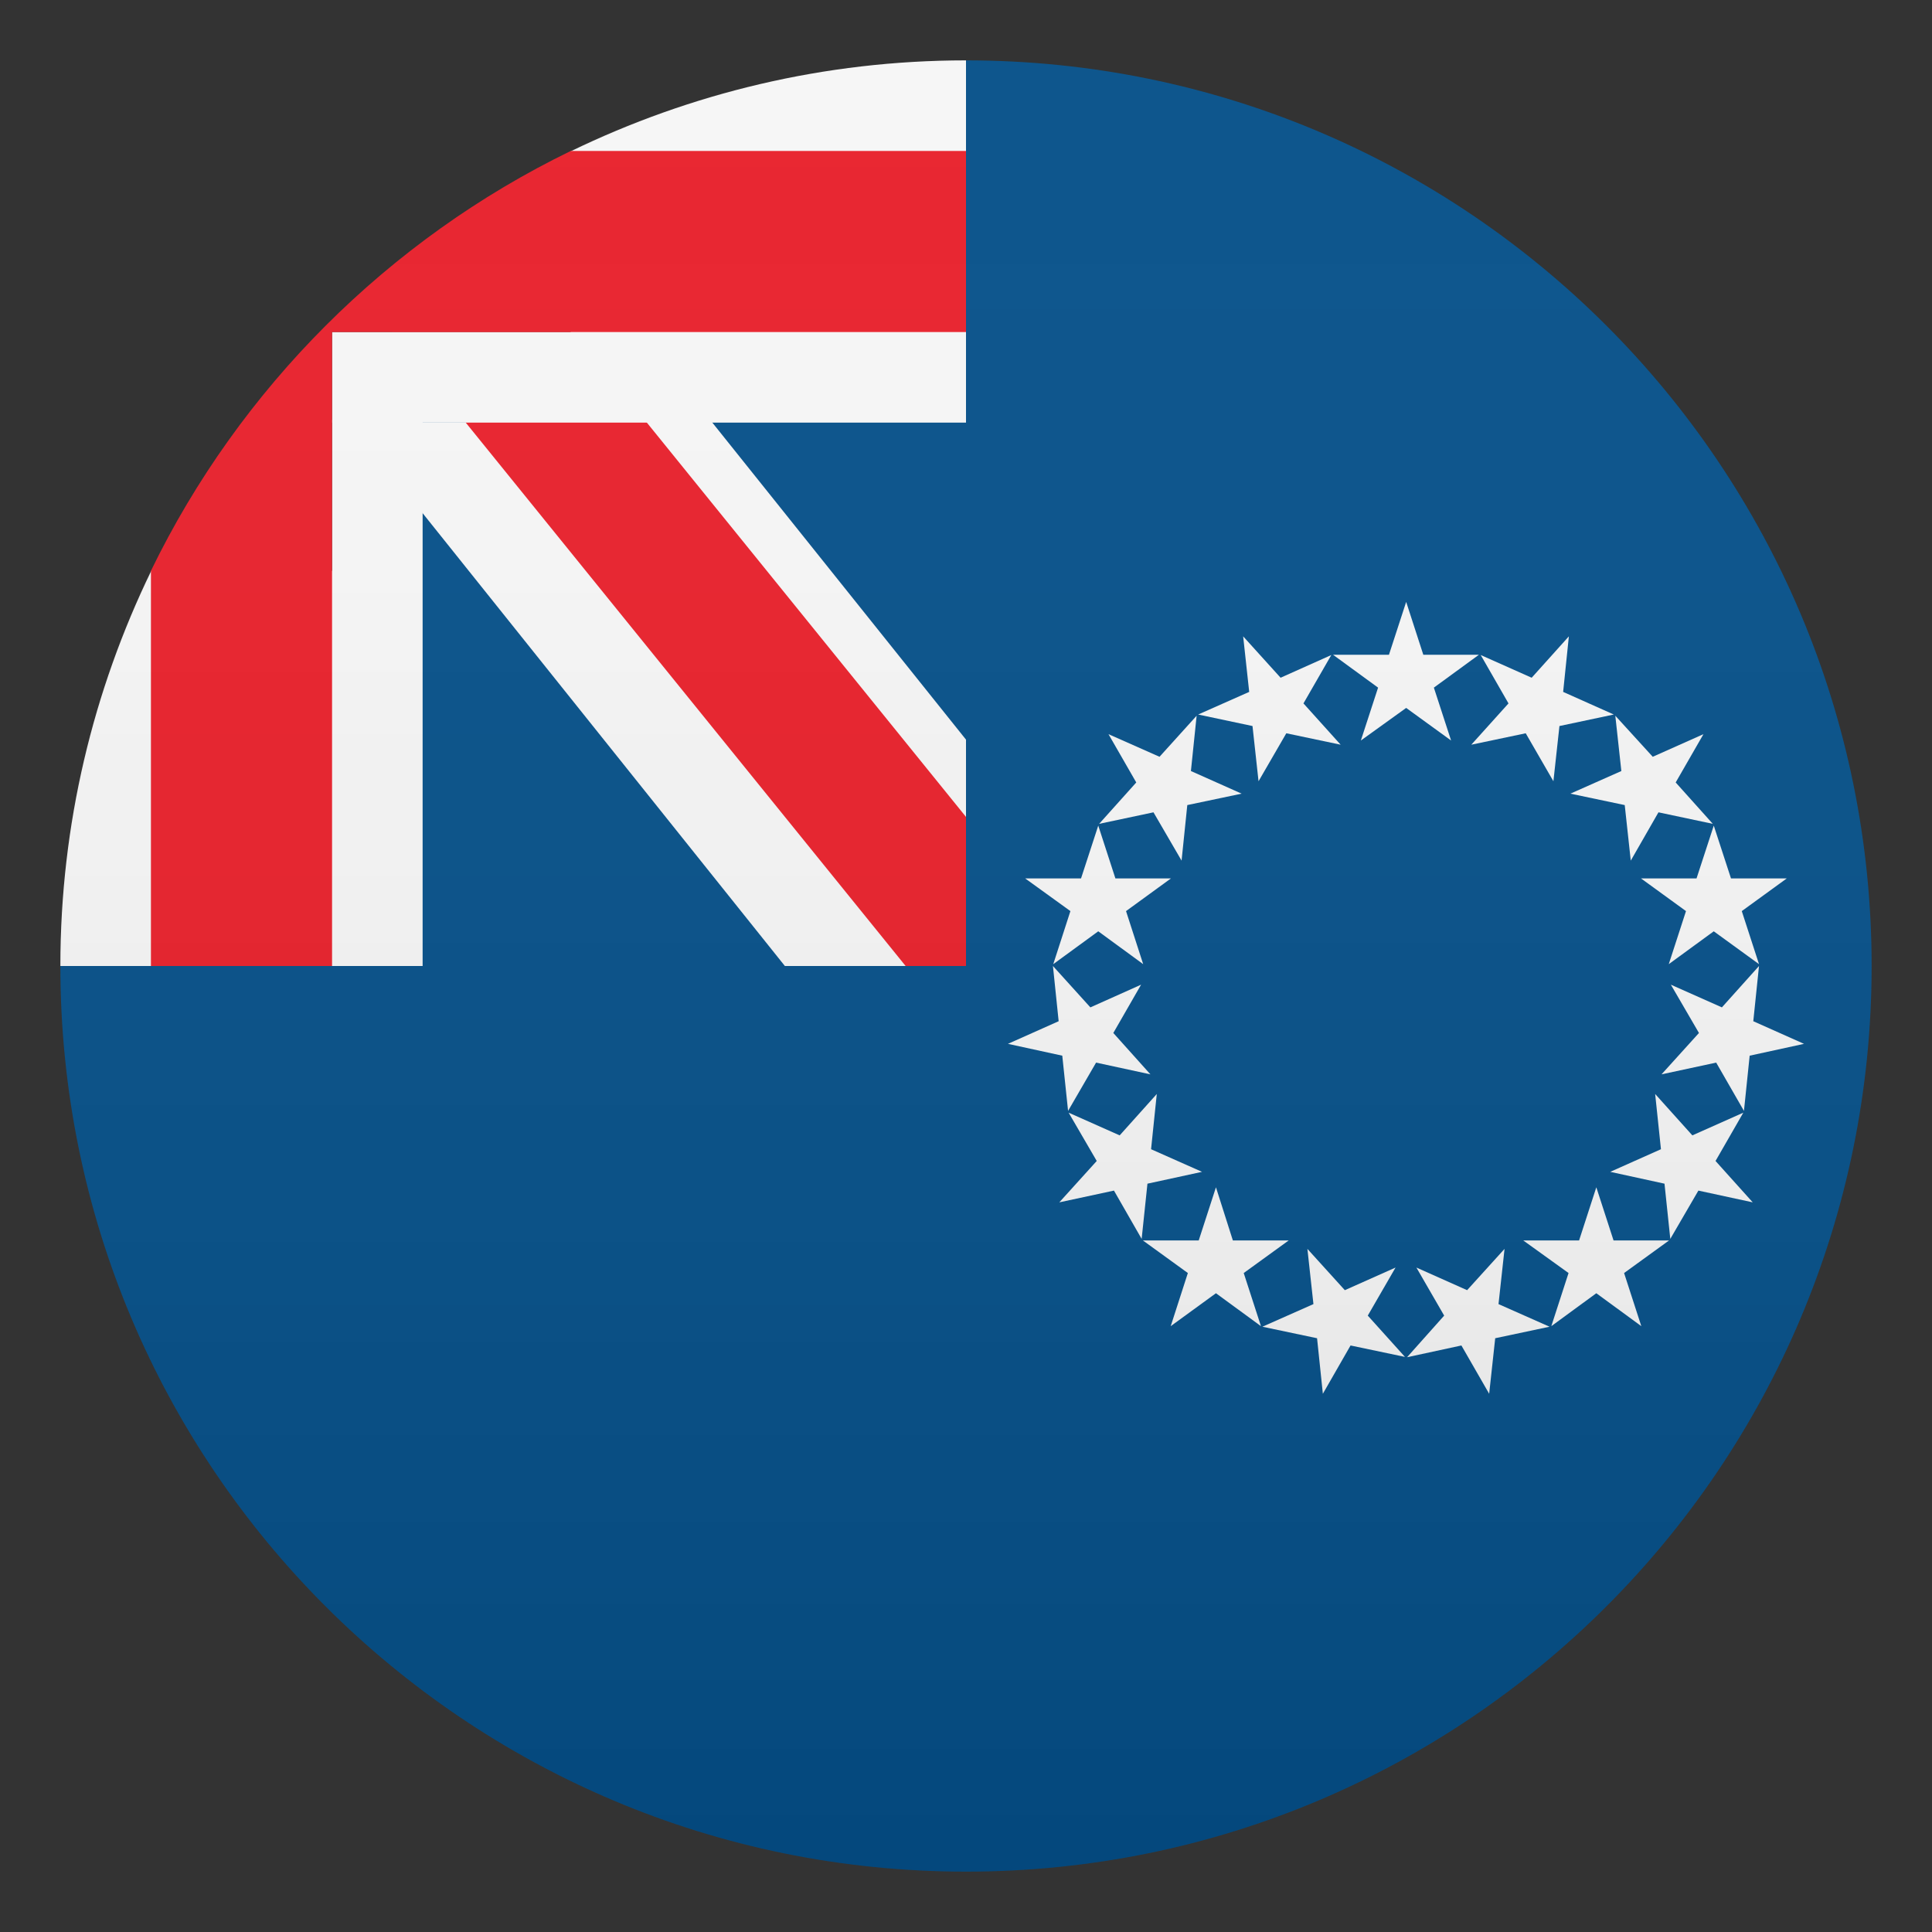
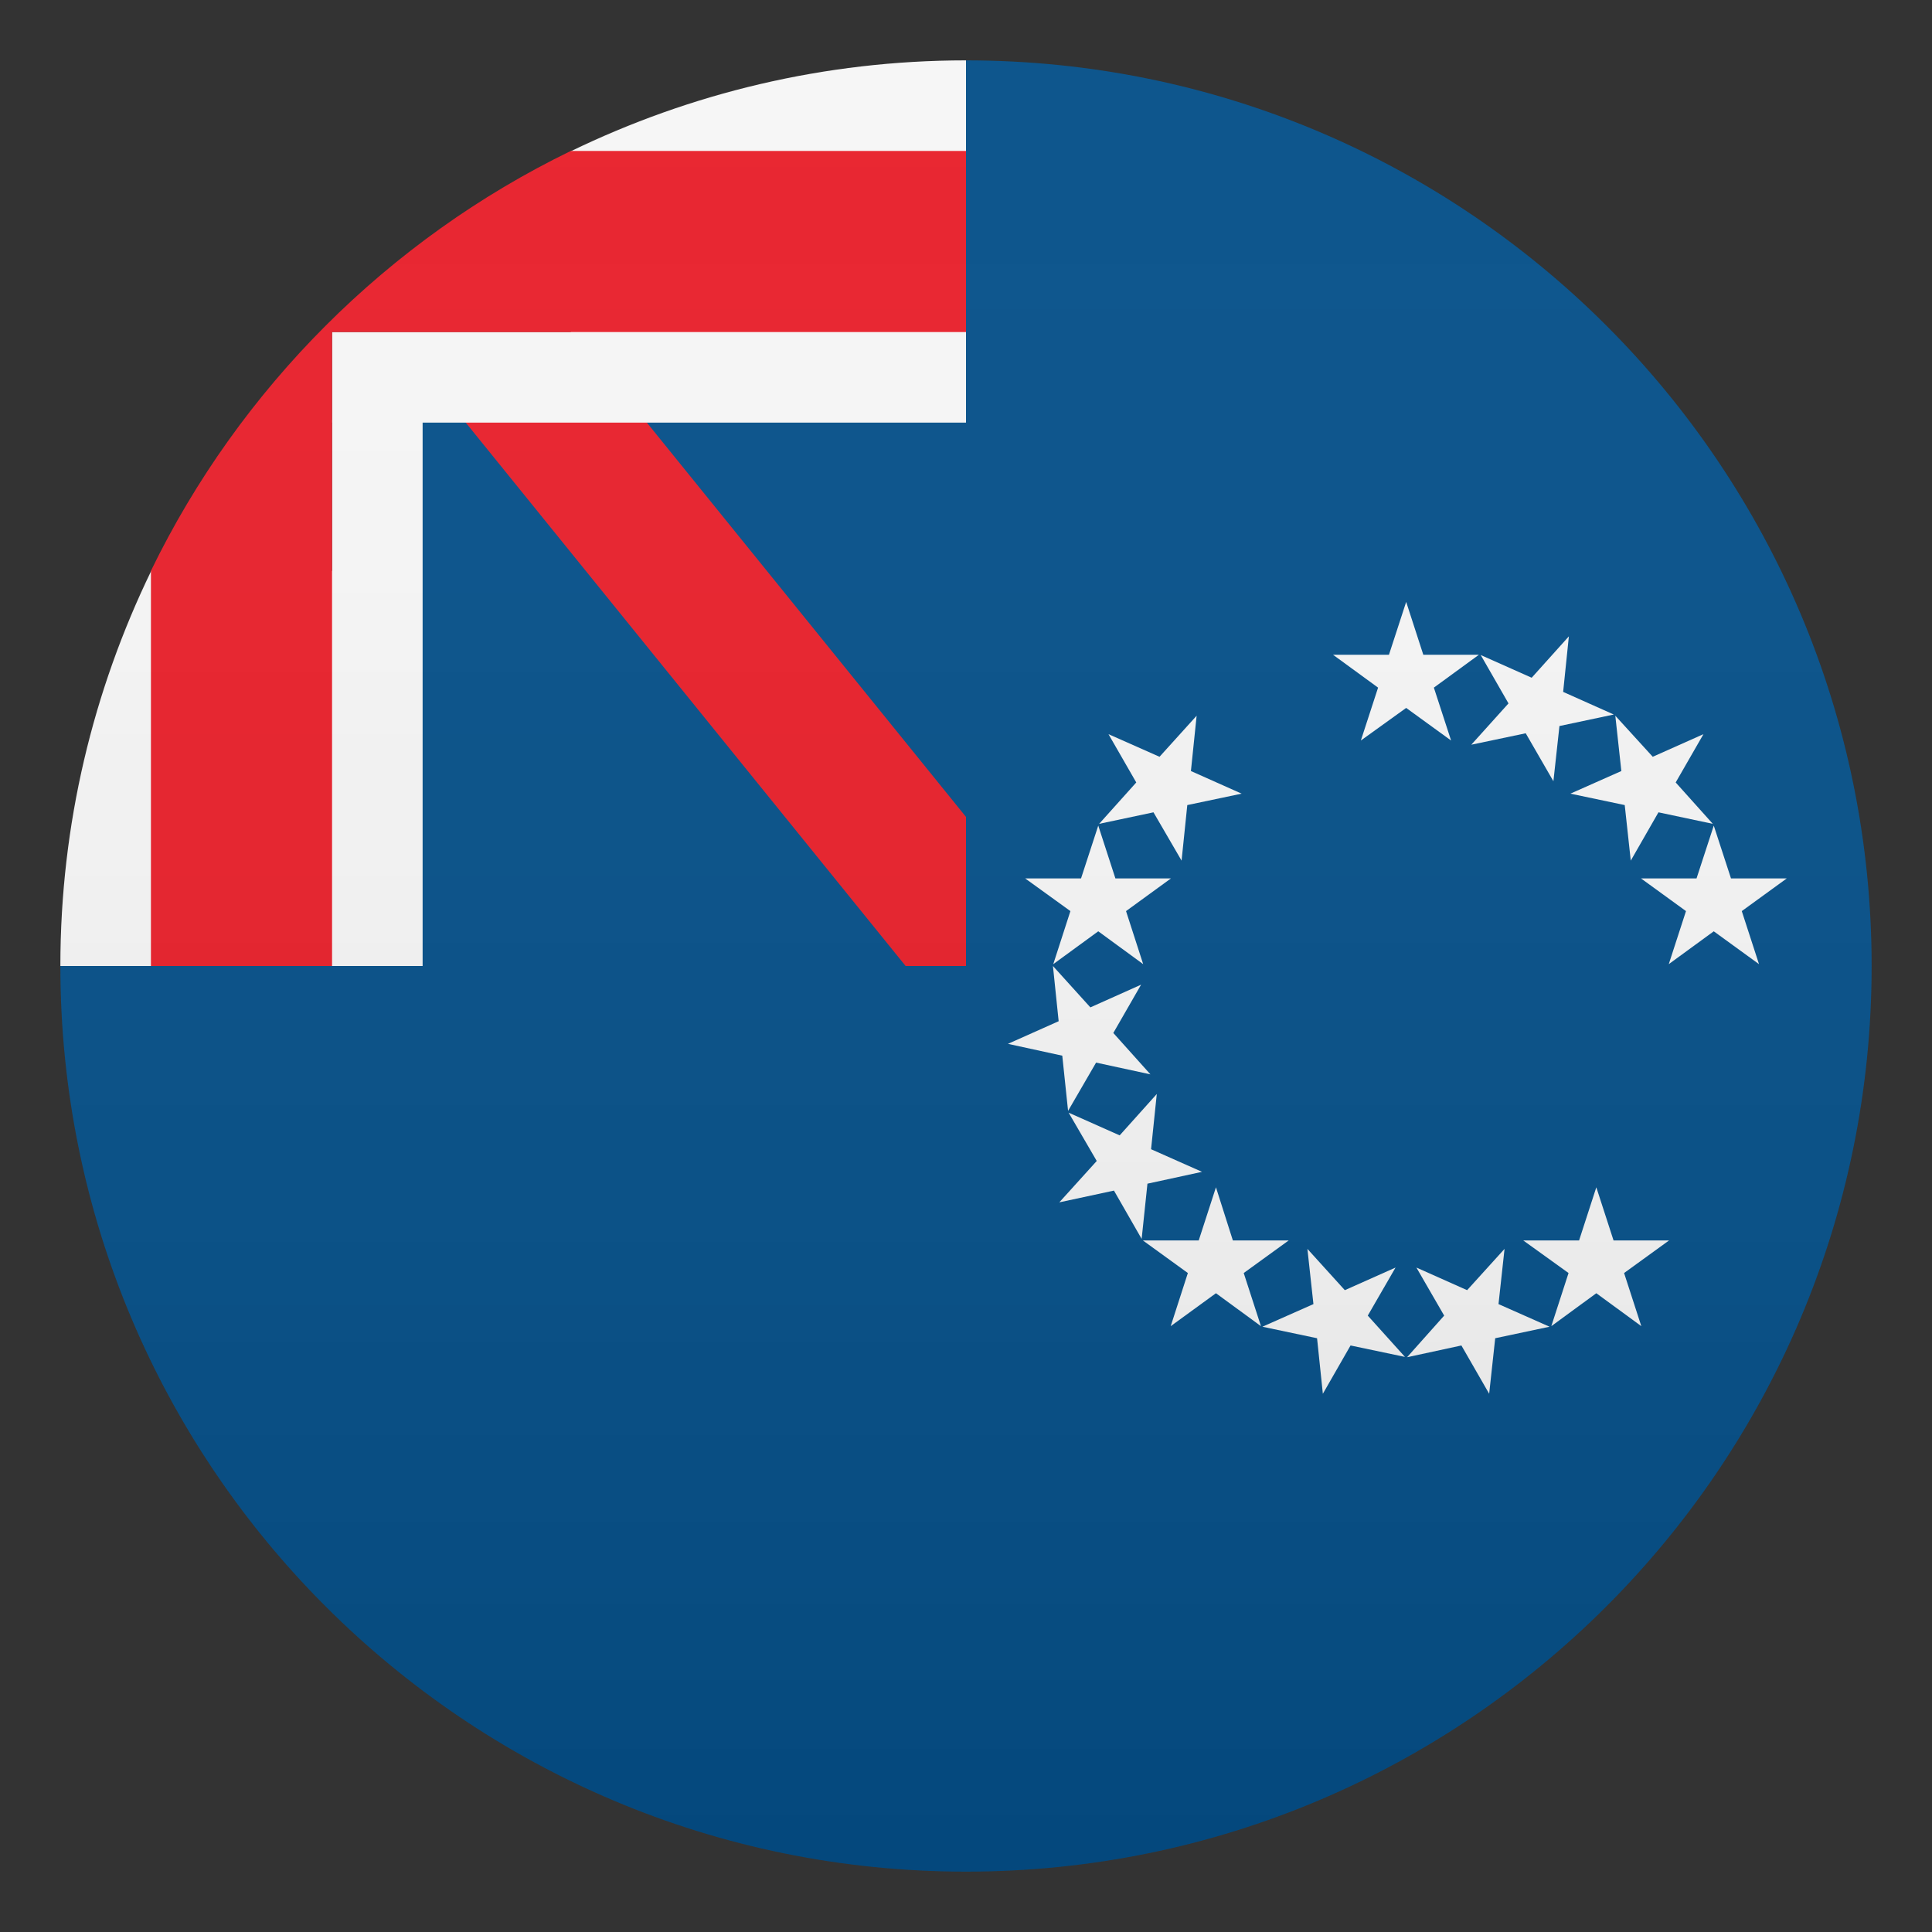
<svg xmlns="http://www.w3.org/2000/svg" width="24" height="24" viewBox="0 0 24 24" fill="none">
  <rect x="0" y="0" width="24" height="24" fill="#333333" stroke="none" />
  <path d="M12 0.75V12H0.75C0.75 18.214 5.786 23.25 12 23.25C18.214 23.25 23.25 18.214 23.25 12C23.25 5.786 18.214 0.75 12 0.75Z" fill="#014D87" />
  <rect x="4.5" y="4.5" width="7.875" height="7.875" fill="#014D87" />
-   <path d="M7.091 3.053V5.25H4.35L9.75 12H12V9.188L7.091 3.053Z" fill="#F5F5F5" />
  <path d="M4.125 7.091H1.879C1.159 8.576 0.75 10.238 0.75 12H5.25V5.216H4.125V7.091Z" fill="#F5F5F5" />
  <path d="M12 10.148L7.125 4.125H4.875L11.25 12H12V10.148Z" fill="#E81C27" />
  <path d="M7.091 1.879V4.125H4.125V5.25H12V0.75C10.241 0.75 8.576 1.159 7.091 1.879Z" fill="#F5F5F5" />
  <path d="M12 1.875H7.091C4.822 2.978 2.978 4.822 1.875 7.091V12H4.125V4.125H12V1.875Z" fill="#E81C27" />
  <path d="M12.953 12.697L12.938 12.727L12.953 12.697Z" fill="#D8A322" />
  <path d="M19.489 7.905L19.418 8.595L20.047 8.876L19.372 9.019L19.297 9.705L18.953 9.109L18.277 9.251L18.739 8.738L18.394 8.137L19.027 8.419L19.489 7.905Z" fill="#F5F5F5" />
  <path d="M21.161 9.12L20.816 9.72L21.277 10.234L20.602 10.091L20.258 10.691L20.183 10.001L19.508 9.859L20.141 9.578L20.066 8.891L20.531 9.401L21.161 9.12Z" fill="#F5F5F5" />
  <path d="M22.196 10.912L21.637 11.318L21.851 11.977L21.289 11.569L20.73 11.977L20.944 11.318L20.385 10.912H21.075L21.289 10.256L21.503 10.912H22.196Z" fill="#F5F5F5" />
-   <path d="M22.41 12.967L21.735 13.114L21.664 13.8L21.319 13.2L20.64 13.346L21.105 12.832L20.756 12.232L21.39 12.514L21.851 12L21.78 12.686L22.41 12.967Z" fill="#F5F5F5" />
-   <path d="M21.773 14.936L21.098 14.79L20.749 15.39L20.677 14.704L20.003 14.557L20.633 14.276L20.561 13.59L21.023 14.104L21.656 13.822L21.311 14.422L21.773 14.936Z" fill="#F5F5F5" />
  <path d="M20.389 16.474L19.83 16.065L19.271 16.474L19.485 15.814L18.922 15.409H19.616L19.83 14.749L20.044 15.409H20.734L20.175 15.814L20.389 16.474Z" fill="#F5F5F5" />
  <path d="M18.499 17.314L18.154 16.714L17.479 16.86L17.94 16.343L17.595 15.746L18.225 16.027L18.69 15.514L18.615 16.2L19.249 16.481L18.574 16.624L18.499 17.314Z" fill="#F5F5F5" />
  <path d="M16.433 17.314L16.361 16.624L15.682 16.481L16.316 16.2L16.241 15.514L16.706 16.027L17.336 15.746L16.991 16.343L17.453 16.856L16.777 16.714L16.433 17.314Z" fill="#F5F5F5" />
  <path d="M14.543 16.474L14.756 15.814L14.197 15.409H14.891L15.105 14.749L15.315 15.409H16.009L15.45 15.814L15.664 16.474L15.105 16.065L14.543 16.474Z" fill="#F5F5F5" />
  <path d="M13.159 14.936L13.624 14.422L13.275 13.822L13.909 14.104L14.37 13.59L14.299 14.276L14.932 14.557L14.254 14.704L14.182 15.39L13.838 14.79L13.159 14.936Z" fill="#F5F5F5" />
  <path d="M12.521 12.967L13.151 12.686L13.08 12L13.545 12.514L14.175 12.232L13.83 12.832L14.291 13.346L13.616 13.2L13.268 13.8L13.196 13.114L12.521 12.967Z" fill="#F5F5F5" />
  <path d="M12.735 10.912H13.429L13.643 10.256L13.856 10.912H14.546L13.988 11.318L14.201 11.977L13.643 11.569L13.084 11.977L13.297 11.318L12.735 10.912Z" fill="#F5F5F5" />
  <path d="M13.77 9.12L14.404 9.401L14.865 8.891L14.794 9.578L15.424 9.859L14.749 10.001L14.678 10.691L14.329 10.091L13.654 10.234L14.115 9.72L13.77 9.12Z" fill="#F5F5F5" />
-   <path d="M15.443 7.905L15.908 8.419L16.538 8.137L16.192 8.738L16.654 9.251L15.979 9.109L15.634 9.705L15.559 9.019L14.884 8.876L15.518 8.595L15.443 7.905Z" fill="#F5F5F5" />
  <path d="M17.468 7.477L17.681 8.134H18.371L17.812 8.542L18.026 9.199L17.468 8.794L16.905 9.199L17.119 8.542L16.56 8.134H17.254L17.468 7.477Z" fill="#F5F5F5" />
  <path opacity="0.1" d="M12 23.25C18.213 23.25 23.25 18.213 23.25 12C23.25 5.787 18.213 0.75 12 0.75C5.787 0.75 0.75 5.787 0.75 12C0.75 18.213 5.787 23.25 12 23.25Z" fill="url(#paint0_linear)" />
  <defs>
    <linearGradient id="paint0_linear" x1="23.249" y1="23.25" x2="23.249" y2="0.75" gradientUnits="userSpaceOnUse">
      <stop stop-color="#1A1A1A" />
      <stop offset="0.102" stop-color="#393939" stop-opacity="0.949" />
      <stop offset="0.347" stop-color="#7F7F7F" stop-opacity="0.826" />
      <stop offset="0.569" stop-color="#B6B6B6" stop-opacity="0.716" />
      <stop offset="0.758" stop-color="#DEDEDE" stop-opacity="0.621" />
      <stop offset="0.908" stop-color="#F6F6F6" stop-opacity="0.546" />
      <stop offset="1" stop-color="white" stop-opacity="0.5" />
    </linearGradient>
  </defs>
</svg>